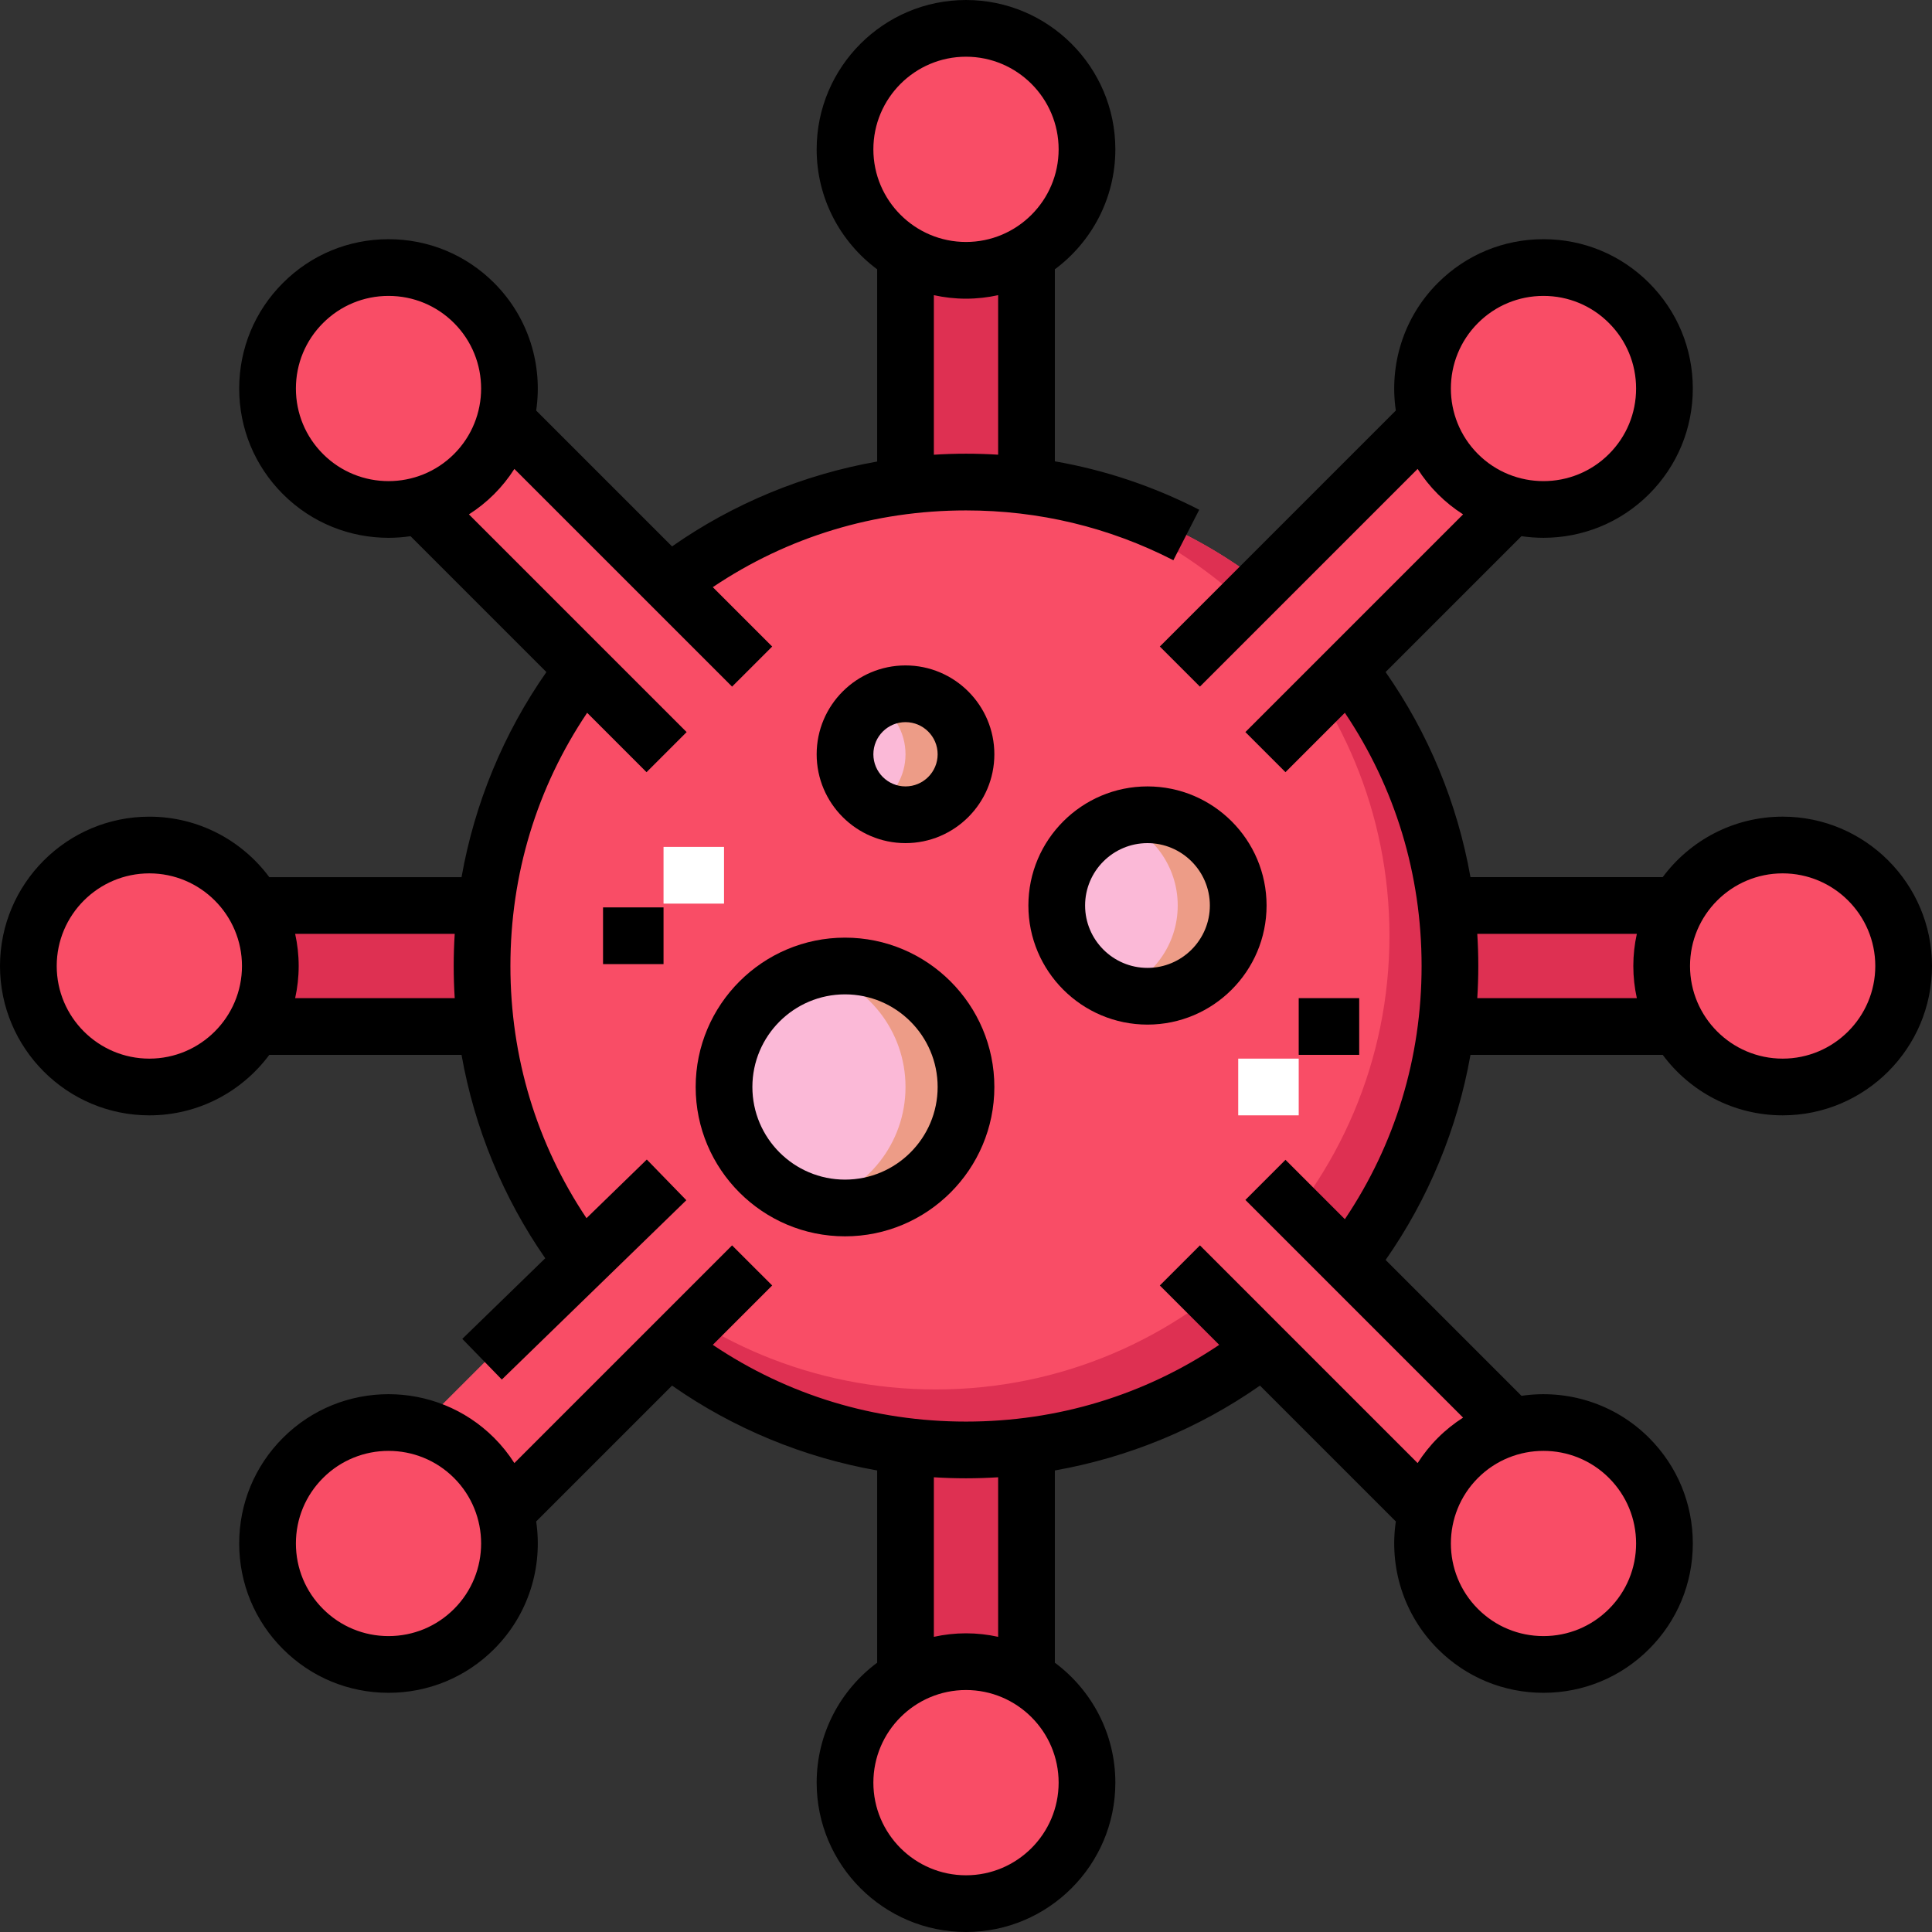
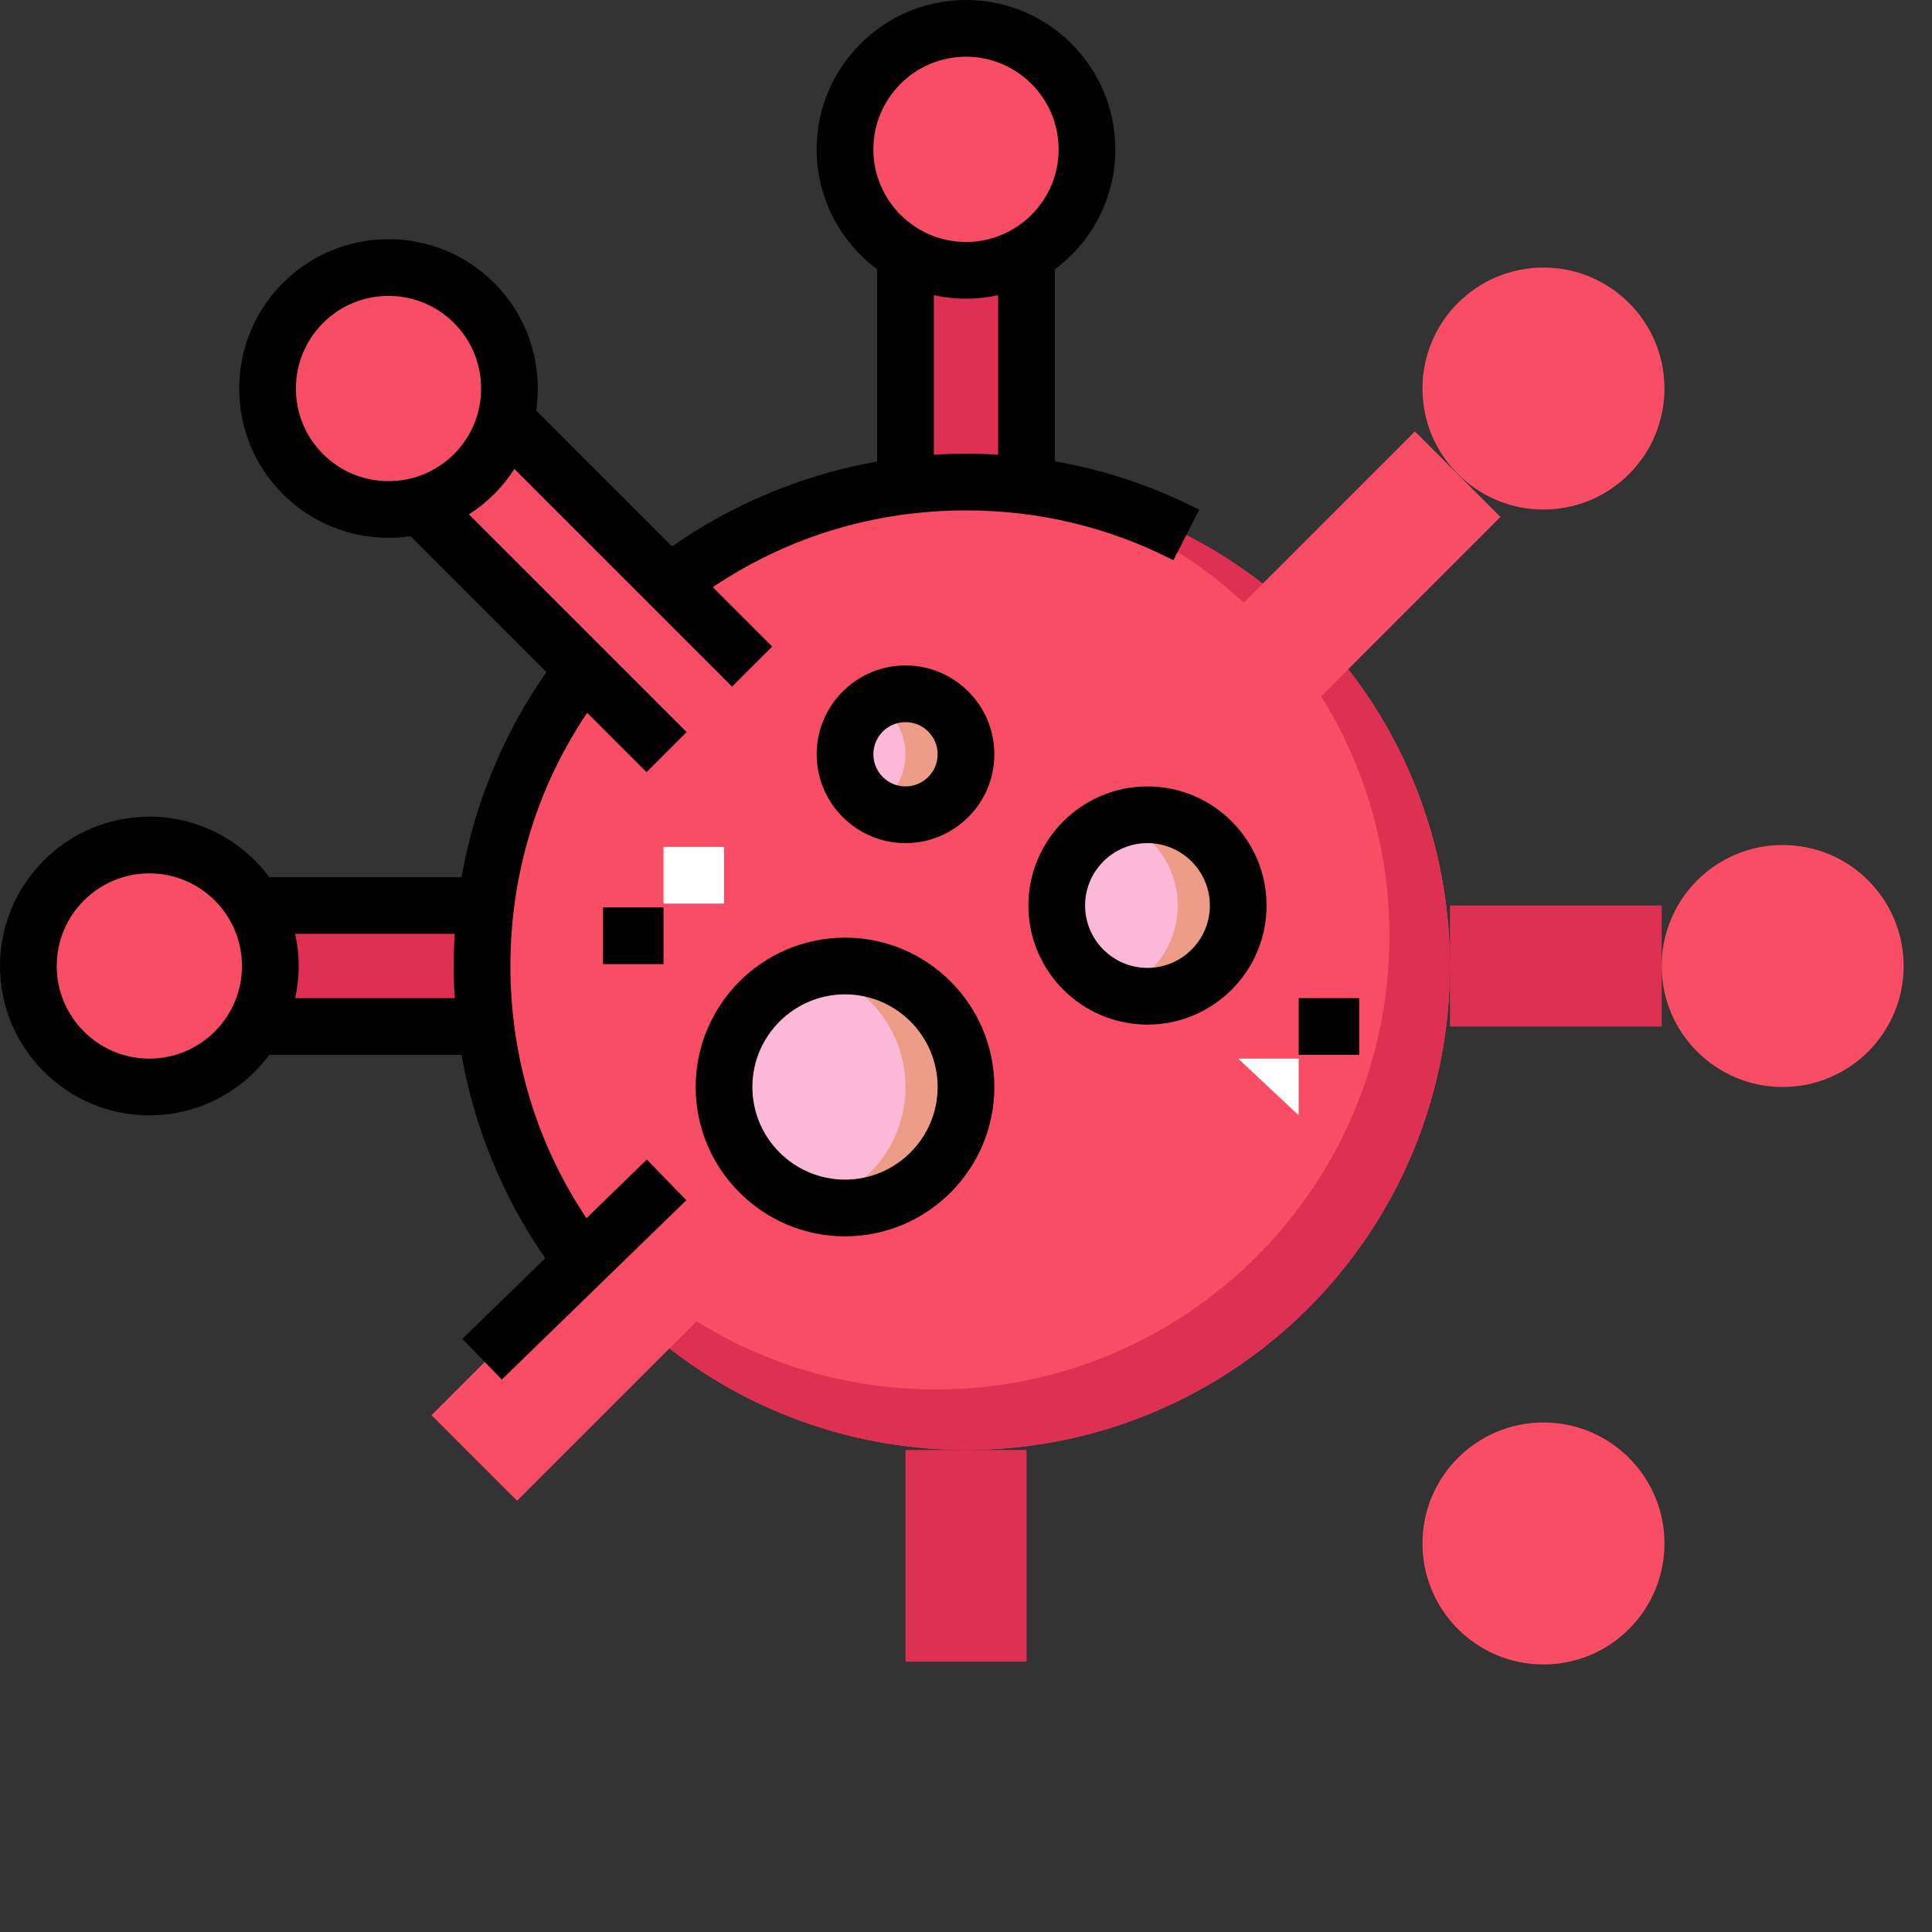
<svg xmlns="http://www.w3.org/2000/svg" id="Layer_1" enable-background="new 0 0 511 511" height="512" viewBox="0 0 511 511" width="512">
  <rect x="0" y="0" width="511" height="511" fill="#333333" stroke="none" />
  <g>
    <path d="m383.5 239.5h56v32h-56z" fill="#de3052" />
    <circle cx="471.5" cy="255.5" fill="#f94d66" r="32" />
    <path d="m71.5 239.5h56v32h-56z" fill="#de3052" transform="matrix(-1 0 0 -1 199 511)" />
    <circle cx="39.5" cy="255.5" fill="#f94d66" r="32" />
    <path d="m227.5 395.5h56v32h-56z" fill="#de3052" transform="matrix(0 1 -1 0 667 156)" />
-     <circle cx="255.5" cy="471.5" fill="#f94d66" r="32" />
    <path d="m227.5 83.5h56v32h-56z" fill="#de3052" transform="matrix(0 -1 1 0 156 355)" />
    <circle cx="255.5" cy="39.5" fill="#f94d66" r="32" />
    <circle cx="255.5" cy="255.5" fill="#f94d66" r="128" />
    <path d="m255.5 127.5c-1.362 0-2.717.029-4.069.071 64.454 2.075 116.069 54.971 116.069 119.929 0 66.274-53.726 120-120 120-64.958 0-117.854-51.615-119.929-116.069-.042 1.352-.071 2.707-.071 4.069 0 70.692 57.308 128 128 128s128-57.308 128-128-57.308-128-128-128z" fill="#de3052" />
    <g fill="#f94d66">
      <path d="m112.505 338.495h88v32h-88z" transform="matrix(-.707 .707 -.707 -.707 517.837 494.495)" />
-       <circle cx="102.765" cy="408.235" r="32" />
      <path d="m310.495 140.505h88v32h-88z" transform="matrix(.707 -.707 .707 .707 -6.837 296.505)" />
      <circle cx="408.235" cy="102.765" r="32" />
      <path d="m112.505 140.505h88v32h-88z" transform="matrix(-.707 -.707 .707 -.707 156.505 377.837)" />
      <circle cx="102.765" cy="102.765" r="32" />
-       <path d="m310.495 338.495h88v32h-88z" transform="matrix(.707 .707 -.707 .707 354.495 -146.837)" />
      <circle cx="408.235" cy="408.235" r="32" />
    </g>
    <circle cx="223.5" cy="287.5" fill="#fbb9d7" r="32" />
    <path d="m223.5 255.5c-2.762 0-5.443.35-8 1.008 13.802 3.552 24 16.081 24 30.992s-10.198 27.44-24 30.992c2.557.658 5.238 1.008 8 1.008 17.673 0 32-14.327 32-32s-14.327-32-32-32z" fill="#ed9c87" />
    <circle cx="303.5" cy="239.5" fill="#fbb9d7" r="24" />
    <path d="m303.5 215.5c-2.806 0-5.497.486-8 1.371 9.32 3.295 16 12.18 16 22.629s-6.68 19.334-16 22.629c2.503.885 5.194 1.371 8 1.371 13.255 0 24-10.745 24-24s-10.745-24-24-24z" fill="#ed9c87" />
    <circle cx="239.5" cy="199.5" fill="#fbb9d7" r="16" />
    <path d="m239.5 183.5c-2.918 0-5.645.794-8 2.158 4.778 2.768 8 7.923 8 13.842s-3.222 11.074-8 13.842c2.355 1.364 5.082 2.158 8 2.158 8.837 0 16-7.163 16-16s-7.163-16-16-16z" fill="#ed9c87" />
    <g>
      <path d="m175.5 224h16v15h-16z" fill="#fff" />
    </g>
    <g>
      <g>
-         <path d="m471.5 216c-12.984 0-24.522 6.299-31.727 16h-50.845c-3.439-19.447-11.094-38.032-22.446-54.248l35.936-35.936c1.928.285 3.872.43 5.817.43 10.115 0 20.23-3.85 27.931-11.551 7.461-7.46 11.569-17.38 11.569-27.931s-4.108-20.47-11.569-27.931c-7.46-7.461-17.379-11.569-27.931-11.569-10.551 0-20.47 4.108-27.931 11.569-9.181 9.181-12.886 21.794-11.12 33.748l-62.419 62.419 10.607 10.606 57.58-57.581c1.511 2.364 3.289 4.605 5.352 6.669 2.064 2.064 4.305 3.841 6.669 5.352l-57.581 57.581 10.606 10.606 15.705-15.705c13.311 19.802 20.297 42.752 20.297 66.972s-6.986 47.17-20.296 66.97l-15.705-15.705-10.606 10.607 57.581 57.581c-2.364 1.511-4.605 3.288-6.669 5.352s-3.841 4.305-5.352 6.669l-57.58-57.581-10.607 10.606 15.705 15.705c-19.802 13.309-42.754 20.296-66.971 20.296s-47.169-6.986-66.97-20.296l15.705-15.705-10.607-10.606-57.58 57.581c-1.511-2.364-3.288-4.605-5.352-6.669-15.401-15.402-40.461-15.401-55.861 0-7.461 7.46-11.569 17.38-11.569 27.931s4.108 20.47 11.569 27.931c7.46 7.461 17.379 11.569 27.931 11.569 10.551 0 20.47-4.108 27.931-11.569 9.181-9.181 12.886-21.794 11.12-33.748l35.936-35.936c16.215 11.352 34.802 19.007 54.248 22.446v50.846c-9.701 7.204-16 18.743-16 31.727 0 21.78 17.72 39.5 39.5 39.5s39.5-17.72 39.5-39.5c0-12.984-6.299-24.522-16-31.727v-50.846c19.447-3.439 38.034-11.094 54.248-22.446l35.936 35.936c-1.765 11.954 1.939 24.567 11.12 33.748 7.46 7.461 17.38 11.569 27.931 11.569s20.47-4.108 27.931-11.569c7.461-7.46 11.569-17.379 11.569-27.931 0-10.551-4.108-20.47-11.569-27.931-9.181-9.182-21.794-12.886-33.748-11.12l-35.936-35.936c11.352-16.215 19.007-34.801 22.446-54.248h50.845c7.204 9.701 18.743 16 31.727 16 21.78 0 39.5-17.72 39.5-39.5s-17.721-39.501-39.501-39.501zm-80.589-130.559c4.627-4.627 10.78-7.176 17.324-7.176s12.697 2.548 17.324 7.176c4.627 4.627 7.176 10.78 7.176 17.324s-2.548 12.697-7.176 17.324c-9.553 9.552-25.096 9.552-34.648 0-9.553-9.552-9.553-25.096 0-34.648zm-270.822 340.118c-4.628 4.627-10.78 7.176-17.324 7.176s-12.697-2.548-17.324-7.176-7.176-10.78-7.176-17.324 2.548-12.697 7.176-17.324c4.777-4.777 11.049-7.164 17.324-7.164 6.273 0 12.548 2.389 17.324 7.164 9.553 9.552 9.553 25.096 0 34.648zm135.411 70.441c-13.509 0-24.5-10.991-24.5-24.5s10.991-24.5 24.5-24.5 24.5 10.991 24.5 24.5-10.991 24.5-24.5 24.5zm8.5-63.069c-2.74-.603-5.582-.931-8.5-.931s-5.76.328-8.5.931v-42.202c2.825.179 5.66.271 8.5.271s5.675-.091 8.5-.271zm161.559-42.02c4.627 4.627 7.176 10.78 7.176 17.324s-2.548 12.697-7.176 17.324-10.78 7.176-17.324 7.176-12.697-2.548-17.324-7.176c-9.552-9.552-9.552-25.096 0-34.648 4.777-4.777 11.05-7.164 17.324-7.164 6.273 0 12.548 2.388 17.324 7.164zm-34.83-126.911c.179-2.825.271-5.66.271-8.5s-.092-5.675-.271-8.5h42.202c-.604 2.74-.931 5.582-.931 8.5s.328 5.76.931 8.5zm80.771 16c-13.509 0-24.5-10.991-24.5-24.5s10.991-24.5 24.5-24.5 24.5 10.991 24.5 24.5-10.991 24.5-24.5 24.5z" />
        <path d="m71.227 279h50.845c3.407 19.269 10.958 37.69 22.14 53.8l-21.939 21.322 10.454 10.757 48.804-47.432-10.454-10.757-15.956 15.507c-13.192-19.738-20.121-42.587-20.121-66.697 0-24.217 6.986-47.169 20.296-66.97l15.705 15.705 10.606-10.606-57.581-57.581c2.364-1.511 4.605-3.289 6.669-5.352 2.064-2.064 3.841-4.305 5.352-6.669l57.58 57.581 10.607-10.606-15.704-15.705c19.8-13.31 42.75-20.296 66.97-20.296 19.323 0 37.776 4.433 54.847 13.175l6.838-13.351c-12.157-6.226-24.935-10.503-38.185-12.809v-50.789c9.701-7.204 16-18.743 16-31.727 0-21.78-17.72-39.5-39.5-39.5s-39.5 17.72-39.5 39.5c0 12.984 6.299 24.522 16 31.727v50.845c-19.447 3.439-38.032 11.094-54.248 22.447l-35.936-35.936c1.765-11.954-1.939-24.567-11.12-33.748-7.46-7.461-17.38-11.569-27.931-11.569s-20.47 4.108-27.931 11.569c-7.461 7.46-11.569 17.379-11.569 27.931 0 10.551 4.108 20.47 11.569 27.931 7.7 7.701 17.815 11.551 27.93 11.551 1.945 0 3.89-.146 5.818-.43l35.936 35.936c-11.352 16.214-19.007 34.801-22.446 54.248h-50.845c-7.204-9.701-18.743-16-31.727-16-21.78-.002-39.5 17.718-39.5 39.498s17.72 39.5 39.5 39.5c12.984 0 24.522-6.299 31.727-16zm184.273-264c13.509 0 24.5 10.991 24.5 24.5s-10.991 24.5-24.5 24.5-24.5-10.991-24.5-24.5 10.991-24.5 24.5-24.5zm-8.5 63.069c2.74.603 5.582.931 8.5.931s5.76-.328 8.5-.931v42.194c-2.816-.172-5.649-.263-8.5-.263-2.84 0-5.675.091-8.5.271zm-161.559 42.02c-4.627-4.628-7.176-10.78-7.176-17.324s2.548-12.697 7.176-17.324c4.627-4.627 10.78-7.176 17.324-7.176s12.697 2.548 17.324 7.176c9.552 9.552 9.552 25.096 0 34.648-9.552 9.553-25.095 9.552-34.648 0zm34.83 126.911c-.179 2.825-.271 5.66-.271 8.5s.091 5.675.271 8.5h-42.202c.603-2.74.931-5.582.931-8.5s-.328-5.76-.931-8.5zm-80.771 33c-13.509 0-24.5-10.991-24.5-24.5s10.991-24.5 24.5-24.5 24.5 10.991 24.5 24.5-10.991 24.5-24.5 24.5z" />
        <path d="m223.5 248c-21.78 0-39.5 17.72-39.5 39.5s17.72 39.5 39.5 39.5 39.5-17.72 39.5-39.5-17.72-39.5-39.5-39.5zm0 64c-13.509 0-24.5-10.991-24.5-24.5s10.991-24.5 24.5-24.5 24.5 10.991 24.5 24.5-10.991 24.5-24.5 24.5z" />
        <path d="m303.5 271c17.369 0 31.5-14.131 31.5-31.5s-14.131-31.5-31.5-31.5-31.5 14.131-31.5 31.5 14.131 31.5 31.5 31.5zm0-48c9.098 0 16.5 7.402 16.5 16.5s-7.402 16.5-16.5 16.5-16.5-7.402-16.5-16.5 7.402-16.5 16.5-16.5z" />
        <path d="m239.5 176c-12.958 0-23.5 10.542-23.5 23.5s10.542 23.5 23.5 23.5 23.5-10.542 23.5-23.5-10.542-23.5-23.5-23.5zm0 32c-4.687 0-8.5-3.813-8.5-8.5s3.813-8.5 8.5-8.5 8.5 3.813 8.5 8.5-3.813 8.5-8.5 8.5z" />
        <path d="m159.5 240h16v15h-16z" />
        <path d="m343.5 264h16v15h-16z" />
      </g>
      <g>
-         <path d="m327.5 280h16v15h-16z" fill="#fff" />
+         <path d="m327.5 280h16v15z" fill="#fff" />
      </g>
    </g>
  </g>
</svg>